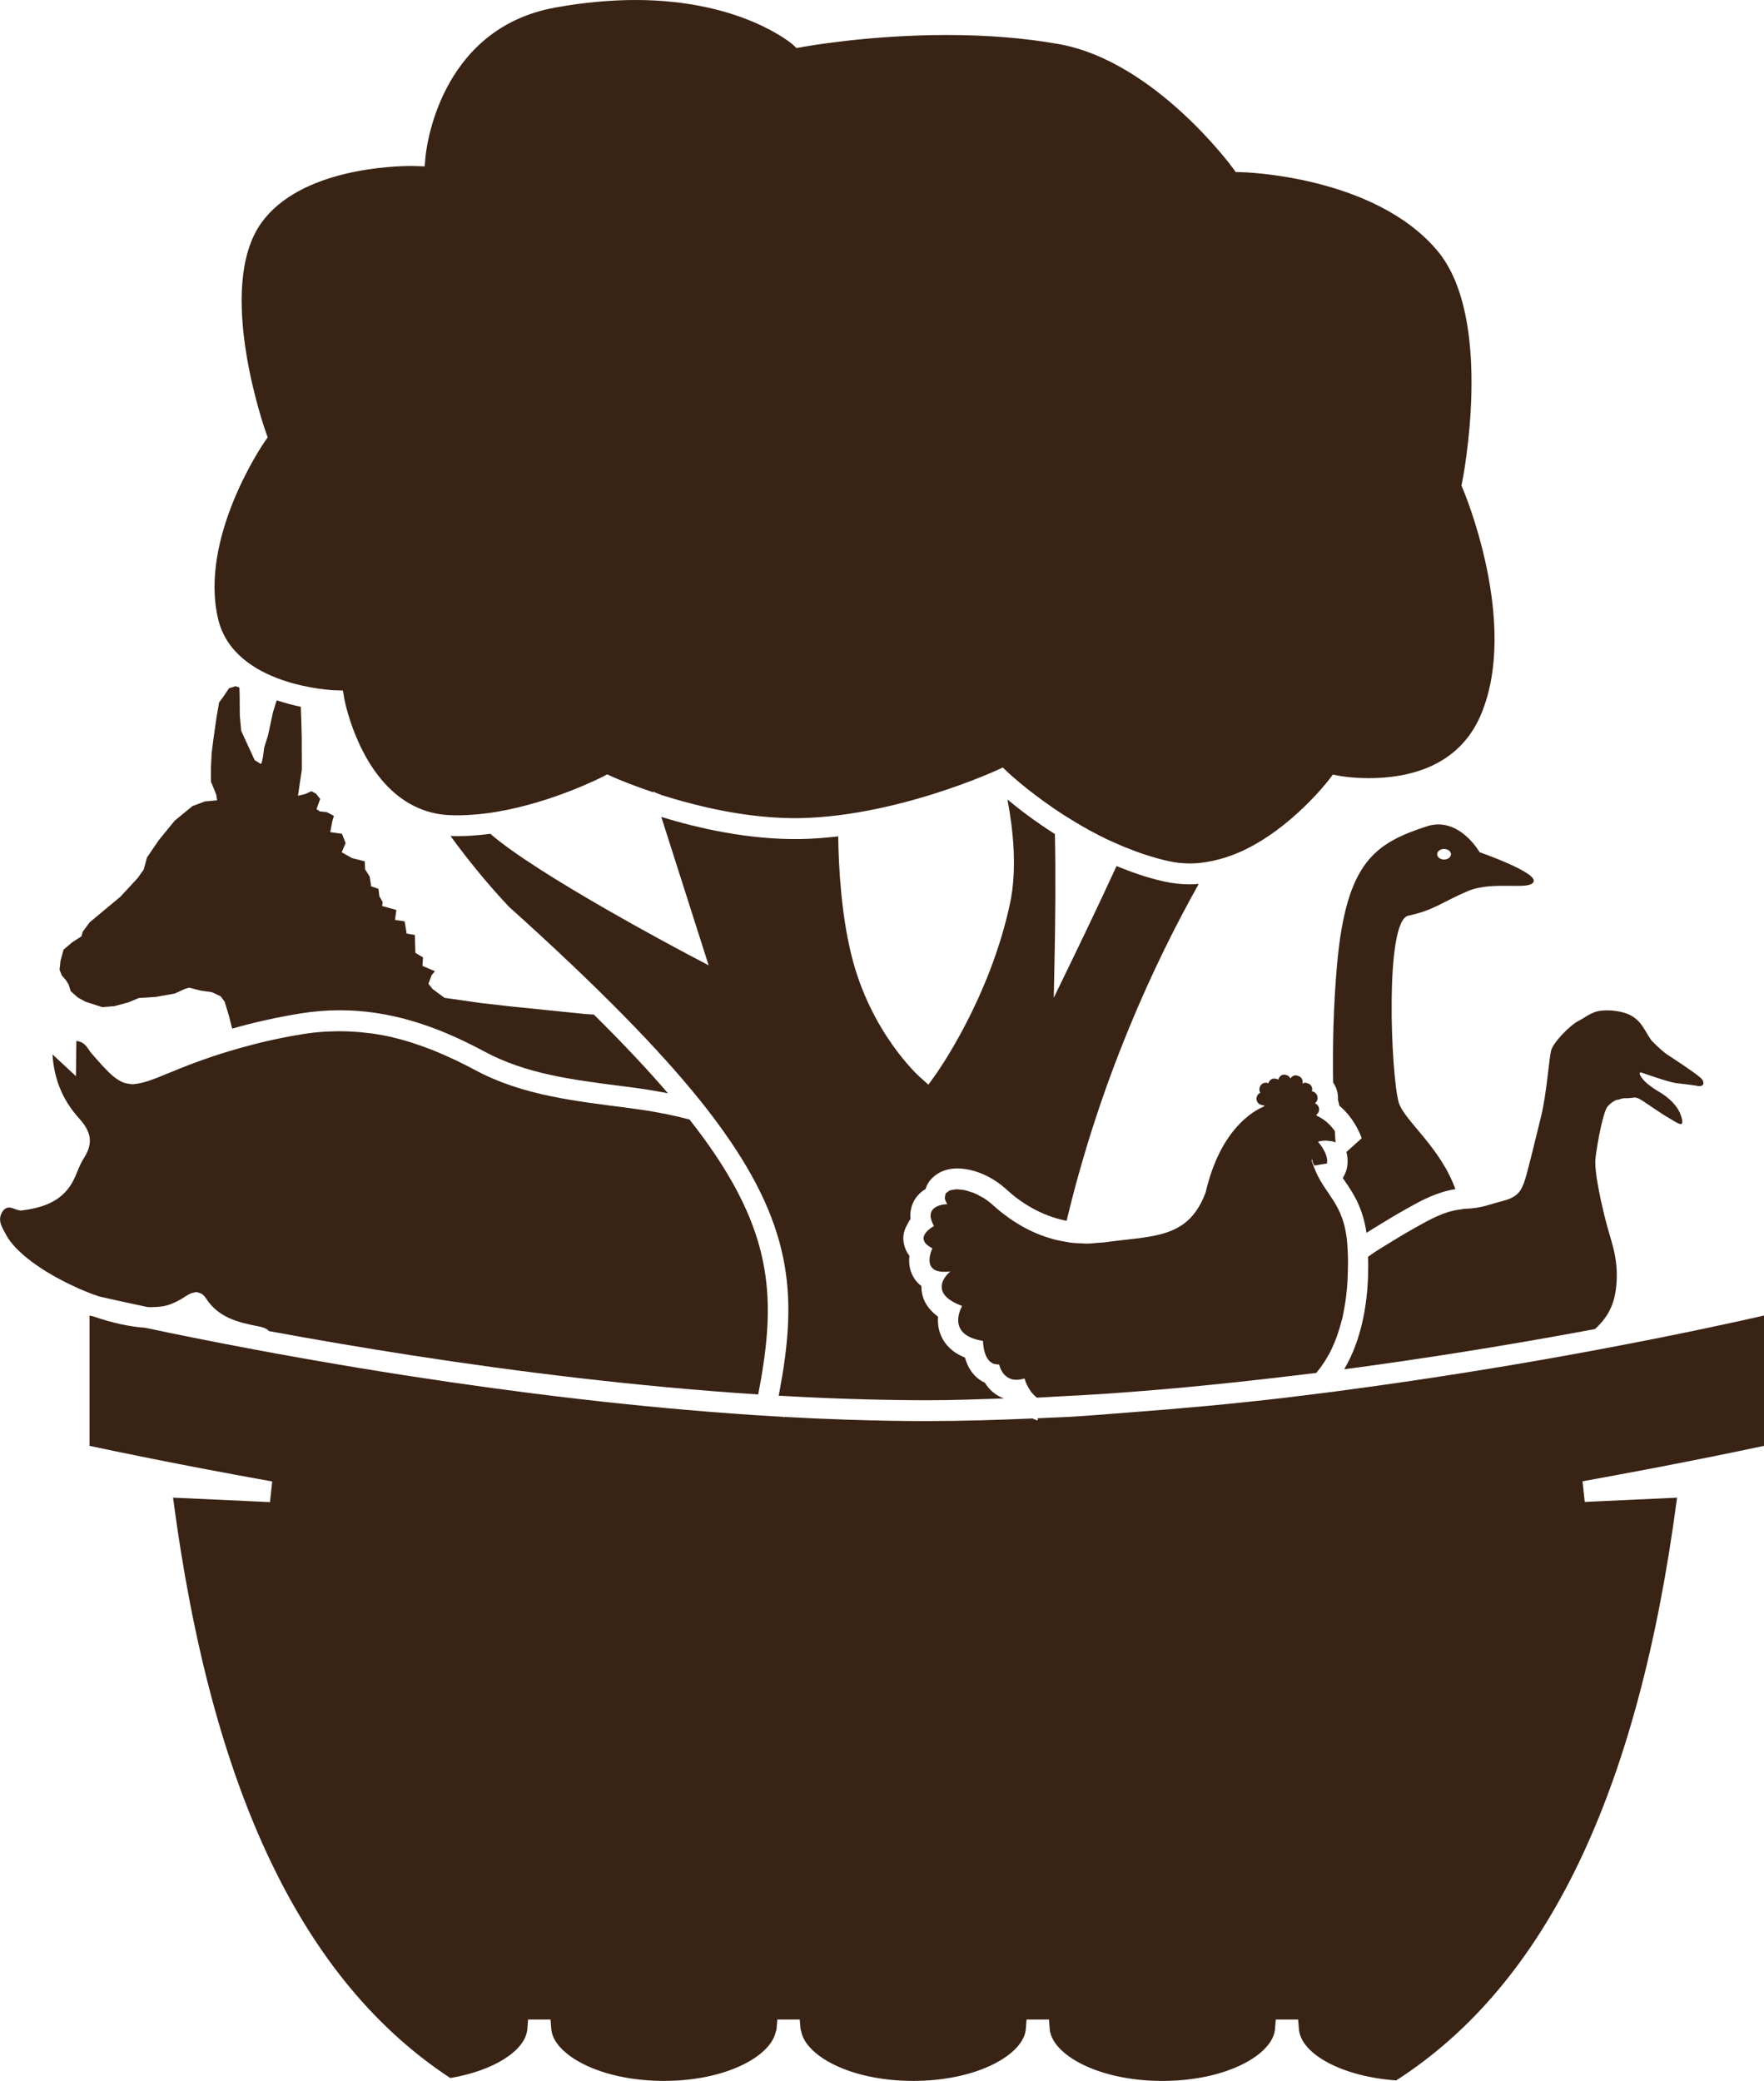
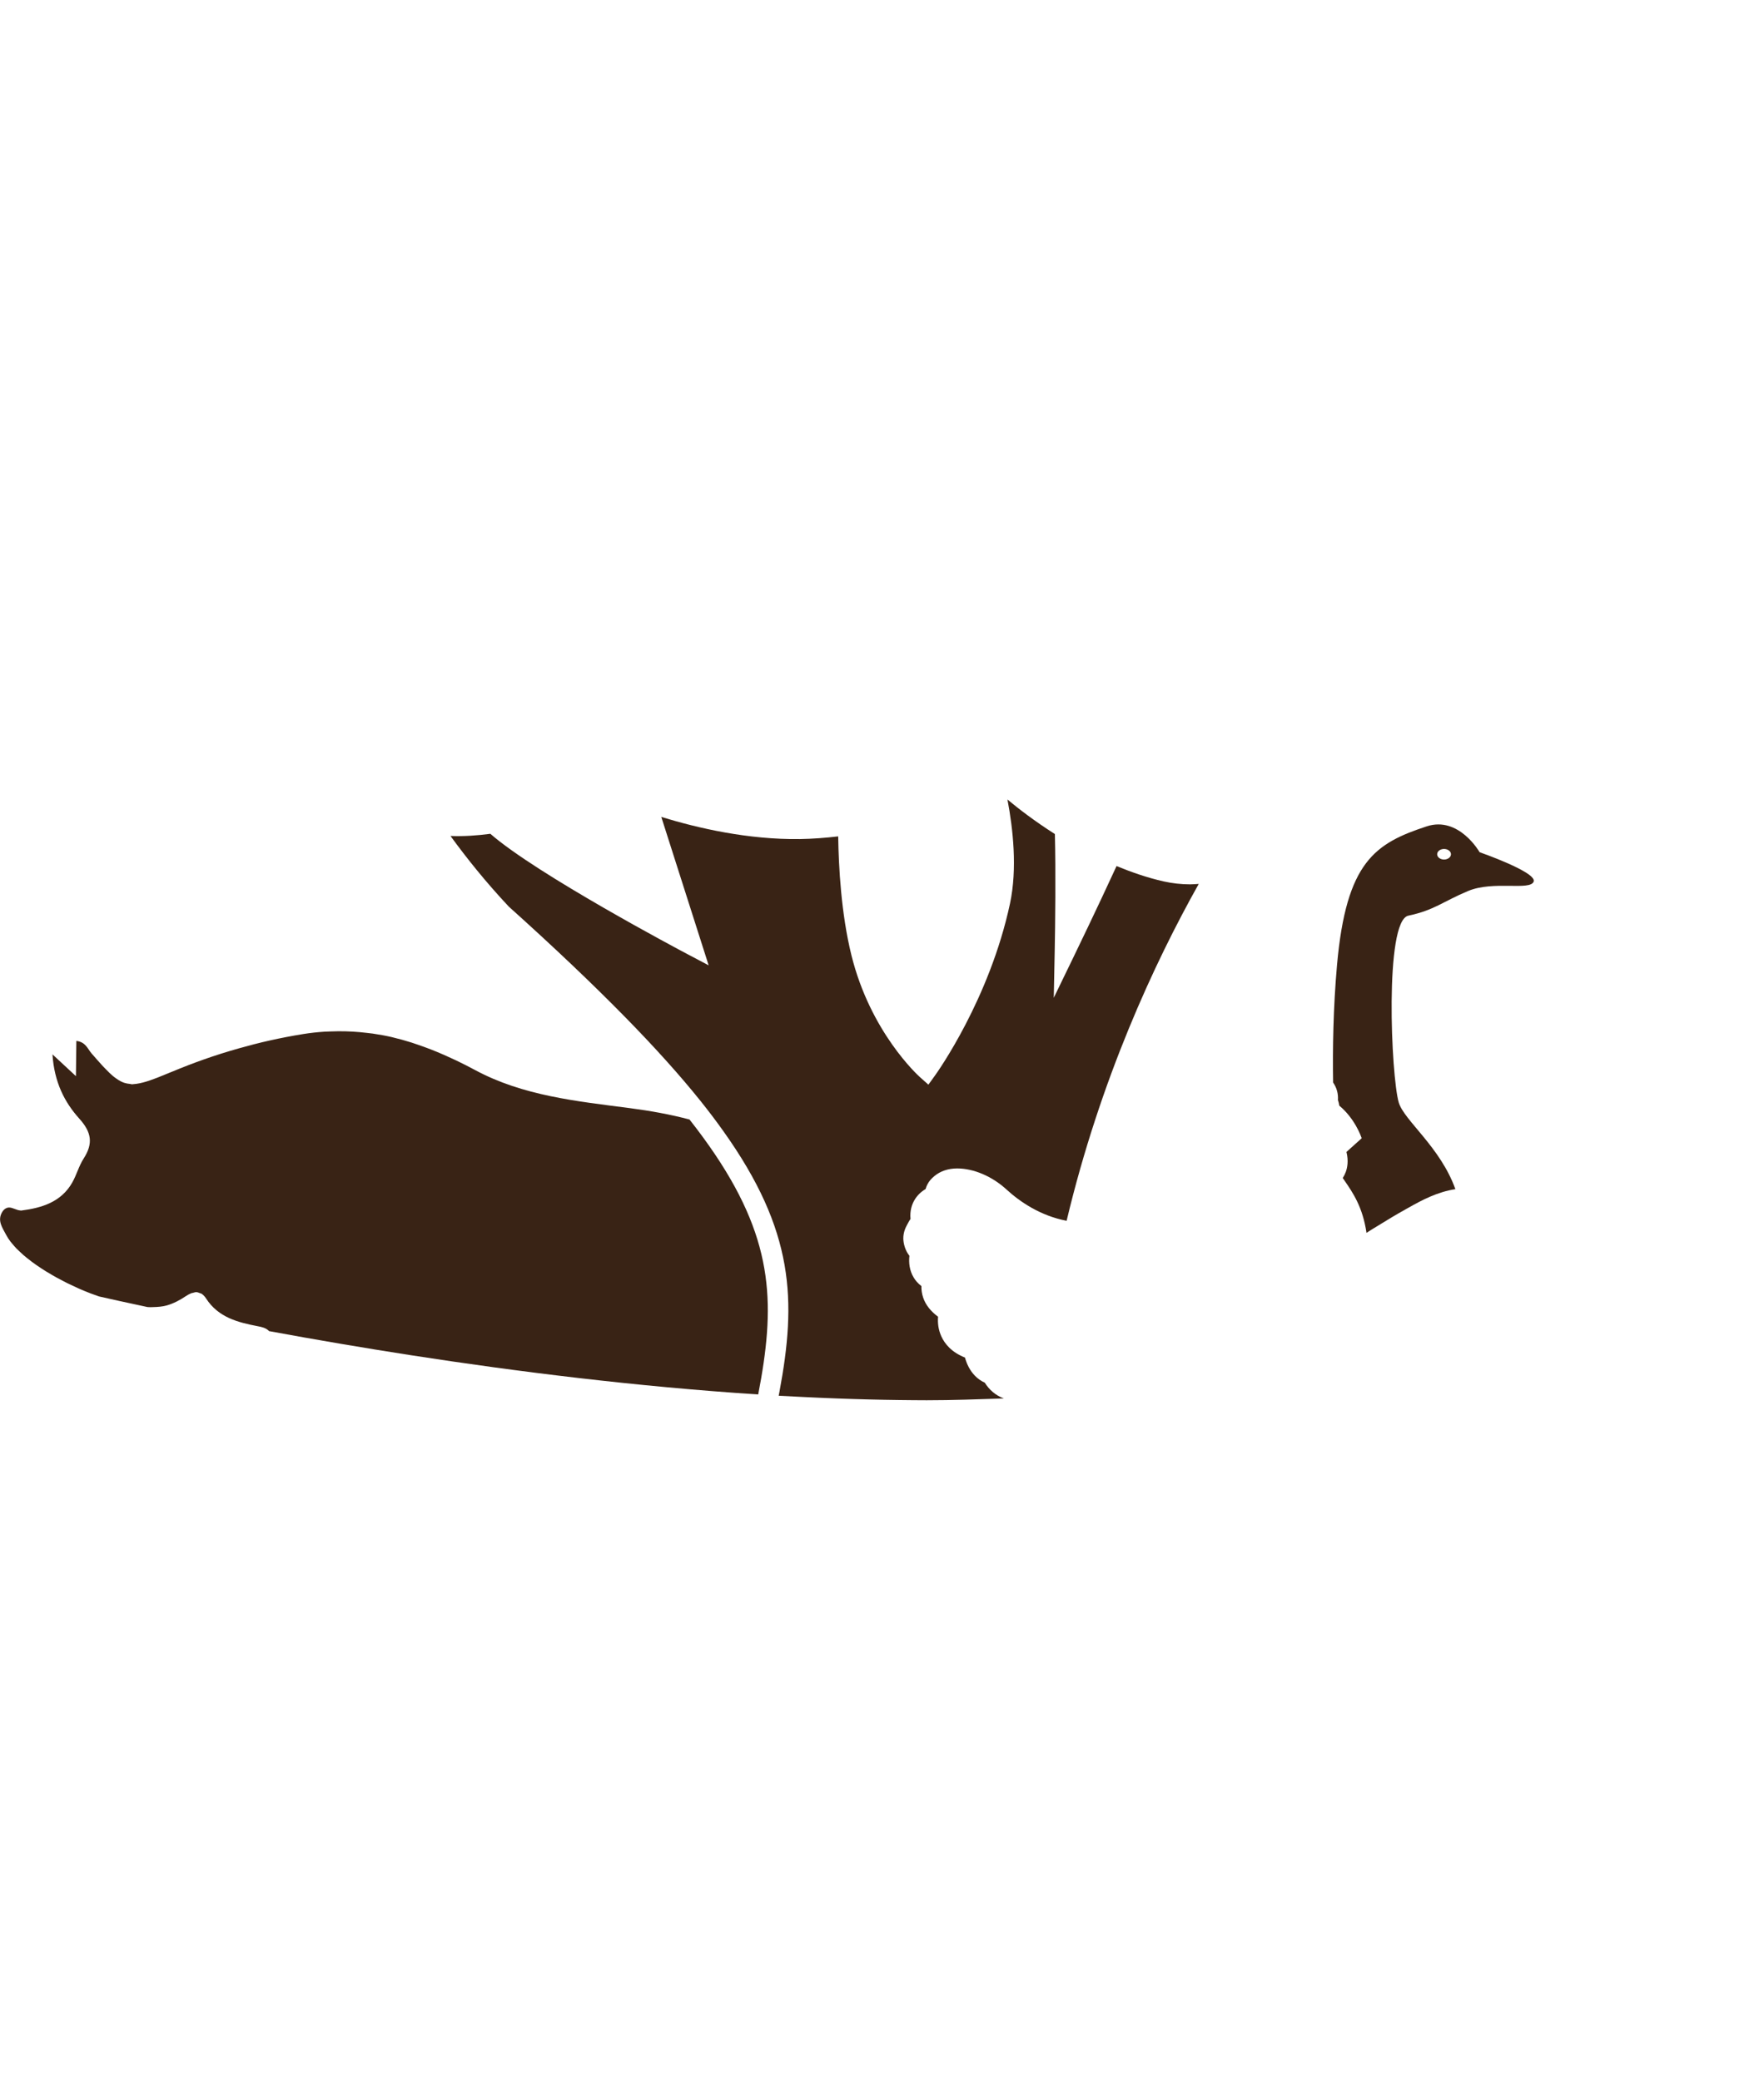
<svg xmlns="http://www.w3.org/2000/svg" version="1.1" id="Layer_2" x="0px" y="0px" viewBox="0 0 71.476 84.309" enable-background="new 0 0 71.476 84.309" xml:space="preserve">
-   <path fill="#392315" d="M13.768,40.932c1.883,0,3.745,0.531,5.86,1.672c1.67,0.901,3.545,1.142,5.53,1.396l0.474,0.061  c0.453,0.059,0.938,0.139,1.433,0.234c-0.836-0.974-1.829-2.029-3.001-3.188l-0.38-0.026l-2.999-0.306l-1.194-0.136l-1.48-0.211  l-0.486-0.36l-0.165-0.21l0.126-0.343l0.137-0.167l-0.506-0.212l0.024-0.346l-0.31-0.184l-0.014-0.438l-0.007-0.286l-0.333-0.059  l-0.081-0.494l-0.391-0.056l0.055-0.406l-0.576-0.158l0.022-0.16l-0.133-0.235l-0.038-0.302l-0.31-0.108l0.007-0.051L14.98,35.52  l-0.187-0.3l-0.013-0.322l-0.517-0.132l-0.418-0.234l0.159-0.373l-0.148-0.377l-0.475-0.068l0.081-0.425l0.066-0.235l-0.292-0.152  l-0.275-0.028l-0.136-0.089l0.148-0.416l-0.17-0.216l-0.186-0.096l-0.255,0.115l-0.289,0.069l0.156-1.054l-0.003-1.31l-0.018-0.701  l-0.02-0.54c-0.299-0.062-0.626-0.146-0.966-0.26l-0.017,0.017l-0.141,0.451l-0.205,0.954l-0.15,0.473l-0.057,0.417l-0.055,0.237  l-0.037,0.024l-0.241-0.151l-0.545-1.184l-0.057-0.619l-0.006-0.792l-0.01-0.345L9.543,27.8l-0.268,0.09l-0.223,0.335l-0.175,0.237  L8.77,29.087l-0.122,0.855l-0.071,0.56l-0.029,0.584l0,0.582l0.213,0.525l0.037,0.232l-0.496,0.046l-0.505,0.19l-0.719,0.59  l-0.643,0.787l-0.477,0.7l-0.137,0.498l-0.246,0.343L4.88,36.33l-1.247,1.038l-0.287,0.39l-0.041,0.174l-0.388,0.253l-0.341,0.289  l-0.125,0.459l-0.038,0.356l0.089,0.228l0.162,0.186l0.113,0.174l0.087,0.28l0.289,0.257l0.312,0.172l0.676,0.219l0.495-0.04  L5.2,40.612l0.428-0.177l0.678-0.043l0.782-0.139l0.402-0.187l0.177-0.05l0.462,0.118L8.588,40.2l0.353,0.167l0.163,0.222  l0.177,0.584l0.126,0.502c0.905-0.258,1.819-0.461,2.755-0.612C12.698,40.975,13.238,40.932,13.768,40.932z" />
  <path fill="#392315" d="M27.939,45.358c-0.794-0.211-1.601-0.354-2.411-0.46c-2.16-0.282-4.34-0.499-6.285-1.548  c-0.25-0.135-0.501-0.261-0.752-0.382c-0.078-0.038-0.156-0.072-0.235-0.108c-0.177-0.082-0.355-0.161-0.533-0.235  c-0.089-0.037-0.179-0.073-0.268-0.108c-0.178-0.069-0.356-0.133-0.535-0.194c-0.082-0.028-0.163-0.057-0.245-0.083  c-0.251-0.079-0.503-0.15-0.757-0.21c-0.008-0.002-0.017-0.005-0.025-0.007c-0.261-0.061-0.526-0.108-0.792-0.147  c-0.082-0.012-0.165-0.019-0.248-0.029c-0.189-0.023-0.378-0.04-0.57-0.051c-0.096-0.005-0.193-0.009-0.289-0.012  c-0.192-0.005-0.387-0.002-0.582,0.005c-0.087,0.003-0.174,0.005-0.262,0.01c-0.282,0.019-0.567,0.048-0.857,0.095  c-0.462,0.074-0.918,0.162-1.369,0.263c-0.425,0.095-0.844,0.204-1.26,0.322c-0.468,0.133-0.933,0.278-1.393,0.441  c-0.435,0.153-0.866,0.32-1.295,0.499c-0.008,0.003-0.013,0.005-0.021,0.008c-0.204,0.085-0.385,0.159-0.55,0.224  c-0.053,0.021-0.101,0.037-0.15,0.056c-0.114,0.043-0.224,0.081-0.322,0.112c-0.052,0.016-0.103,0.029-0.151,0.042  c-0.085,0.022-0.166,0.038-0.241,0.049c-0.042,0.006-0.087,0.012-0.127,0.014c-0.021,0.001-0.045,0.007-0.066,0.007  c-0.03,0-0.055-0.014-0.084-0.016c-0.076-0.006-0.153-0.02-0.225-0.043c-0.044-0.015-0.09-0.034-0.133-0.055  c-0.07-0.035-0.144-0.082-0.216-0.135c-0.042-0.031-0.087-0.063-0.131-0.101c-0.082-0.071-0.174-0.161-0.266-0.257  c-0.04-0.042-0.08-0.078-0.122-0.125c-0.138-0.15-0.289-0.322-0.465-0.524c-0.155-0.18-0.233-0.458-0.612-0.502  c-0.006,0.435-0.01,0.865-0.017,1.428c-0.359-0.334-0.602-0.56-0.951-0.883c0.018,0.282,0.058,0.544,0.117,0.79  c0.117,0.49,0.31,0.912,0.558,1.285c0.124,0.187,0.262,0.361,0.41,0.526c0.501,0.555,0.57,1.01,0.18,1.617  c-0.193,0.298-0.286,0.661-0.462,0.972c-0.226,0.401-0.54,0.659-0.897,0.83s-0.758,0.254-1.159,0.306h0  c-0.01,0.001-0.021,0.002-0.031,0.002c-0.005,0-0.011-0.004-0.016-0.004c-0.07-0.004-0.144-0.029-0.219-0.058  c-0.081-0.031-0.163-0.062-0.243-0.062c-0.005,0-0.01,0.002-0.014,0.002c-0.039,0.001-0.077,0.013-0.114,0.034  c-0.011,0.006-0.022,0.013-0.034,0.021c-0.042,0.031-0.083,0.073-0.122,0.142c-0.193,0.343,0.02,0.624,0.17,0.912  c0.047,0.09,0.107,0.181,0.176,0.273c0.023,0.03,0.052,0.061,0.077,0.091c0.051,0.062,0.103,0.123,0.162,0.185  c0.035,0.036,0.074,0.072,0.111,0.107c0.058,0.056,0.118,0.112,0.182,0.168c0.044,0.038,0.091,0.076,0.137,0.113  c0.066,0.053,0.134,0.106,0.205,0.159c0.051,0.038,0.102,0.075,0.155,0.112c0.075,0.052,0.152,0.104,0.231,0.156  c0.055,0.036,0.11,0.071,0.166,0.106c0.084,0.052,0.171,0.103,0.258,0.153c0.056,0.032,0.111,0.065,0.169,0.097  c0.096,0.053,0.195,0.104,0.294,0.155c0.052,0.027,0.104,0.055,0.157,0.081c0.133,0.065,0.267,0.128,0.403,0.189  c0.021,0.009,0.041,0.02,0.062,0.029c0.157,0.069,0.315,0.134,0.474,0.195c0.051,0.02,0.101,0.037,0.152,0.055  c0.065,0.024,0.129,0.047,0.193,0.069c0.454,0.103,1.116,0.25,1.963,0.43c0.037,0.002,0.076,0.005,0.112,0.005  c0.037,0.001,0.071-0.003,0.107-0.003c0.207-0.004,0.4-0.022,0.563-0.068c0.269-0.077,0.532-0.215,0.766-0.373  c0.078-0.052,0.153-0.093,0.226-0.122c0.023-0.009,0.045-0.008,0.068-0.015c0.046-0.013,0.092-0.029,0.135-0.029  c0.003,0,0.005,0.002,0.008,0.002c0.047,0.001,0.091,0.021,0.135,0.039c0.023,0.009,0.047,0.009,0.069,0.023  c0.065,0.042,0.126,0.104,0.184,0.193c0.502,0.775,1.295,0.97,2.103,1.126c0.167,0.031,0.31,0.068,0.426,0.172  c0.007,0.006,0.013,0.017,0.02,0.024c0.909,0.168,1.883,0.341,2.908,0.515c0.922,0.157,1.886,0.314,2.887,0.469  c4.232,0.655,9.095,1.263,14.028,1.583c0.085-0.438,0.159-0.862,0.219-1.276C31.423,51.912,31.019,49.273,27.939,45.358z" />
  <path fill="#392315" d="M54.212,44.569c0.012,0.035,0.023,0.071,0.032,0.108c0.01,0.039,0.017,0.079,0.023,0.119  c0.624,0.519,0.876,1.224,0.908,1.321l-0.618,0.555c0.09,0.361,0.036,0.64-0.028,0.813c-0.032,0.087-0.073,0.168-0.122,0.242  c0.026,0.039,0.053,0.078,0.08,0.117c0.329,0.478,0.729,1.062,0.883,2.106c0.067-0.043,0.134-0.089,0.199-0.128  c0.147-0.088,0.278-0.169,0.407-0.248c0.276-0.17,0.561-0.345,0.974-0.575l0.14-0.079c0.519-0.292,1.154-0.631,1.881-0.74  c-0.608-1.705-2.08-2.787-2.294-3.509c-0.311-1.049-0.586-7.366,0.388-7.572c1.055-0.223,1.398-0.571,2.422-1  c1.026-0.429,2.516,0,2.656-0.381c0.14-0.38-2.19-1.19-2.19-1.19s-0.839-1.476-2.143-1.048c-2.09,0.687-3.261,1.429-3.635,5.618  c-0.154,1.735-0.18,3.399-0.158,4.76c0.071,0.106,0.13,0.221,0.162,0.351C54.211,44.331,54.22,44.451,54.212,44.569z M58.512,34.396  c0.155,0,0.28,0.096,0.28,0.214c0,0.119-0.126,0.215-0.28,0.215c-0.154,0-0.279-0.096-0.279-0.215  C58.233,34.492,58.358,34.396,58.512,34.396z" />
-   <path fill="#392315" d="M69.016,43.846c-0.003-0.014,0-0.026-0.007-0.042c-0.021-0.046-0.057-0.097-0.121-0.152  c-0.267-0.231-1.066-0.749-1.333-0.926c-0.267-0.178-0.64-0.573-0.64-0.573c-0.36-0.504-0.453-1.035-1.386-1.185  c-0.145-0.023-0.268-0.031-0.382-0.033c-0.029,0-0.056,0.001-0.084,0.001c-0.126,0.003-0.24,0.014-0.335,0.038  c-0.005,0.001-0.008,0.003-0.013,0.004c-0.095,0.024-0.176,0.058-0.251,0.095c-0.014,0.007-0.03,0.014-0.043,0.021  c-0.076,0.04-0.147,0.083-0.216,0.127c-0.072,0.046-0.144,0.091-0.222,0.129c-0.386,0.191-1.053,0.899-1.133,1.212  c-0.08,0.313-0.187,1.771-0.4,2.642c-0.213,0.872-0.586,2.424-0.693,2.697c-0.107,0.272-0.2,0.586-0.84,0.749  c-0.64,0.163-0.853,0.3-1.586,0.327c-0.053,0.002-0.104,0.019-0.157,0.025c-0.67,0.075-1.286,0.435-1.829,0.738  c-0.586,0.327-0.893,0.531-1.359,0.81c-0.18,0.108-0.37,0.237-0.553,0.367c0.057,1.822-0.28,3.397-0.967,4.559  c0.354-0.047,0.707-0.094,1.055-0.142c3.418-0.475,6.534-1.005,9.109-1.487c0.435-0.402,0.748-0.863,0.845-1.614  c0.146-1.13-0.173-1.88-0.36-2.574c-0.07-0.26-0.162-0.63-0.247-1.021c-0.056-0.26-0.109-0.53-0.15-0.783  c-0.041-0.253-0.069-0.488-0.076-0.681c-0.003-0.096-0.002-0.182,0.007-0.253s0.019-0.155,0.033-0.247  c0.013-0.092,0.029-0.191,0.046-0.296c0.035-0.209,0.077-0.436,0.124-0.651c0.093-0.431,0.203-0.815,0.303-0.918  c0.097-0.099,0.196-0.177,0.308-0.232c0.036-0.017,0.086-0.016,0.126-0.028c0.079-0.024,0.151-0.055,0.25-0.055  c0.016,0,0.033,0,0.05,0.001c0.061,0.003,0.101-0.003,0.143-0.007c0.032-0.003,0.069-0.004,0.094-0.009  c0.033-0.006,0.067-0.011,0.097-0.012c0.005,0,0.01-0.002,0.014-0.002c0.02,0,0.045,0.009,0.068,0.014  c0.016,0.003,0.03,0.003,0.048,0.01c0.05,0.018,0.109,0.049,0.189,0.101c0.25,0.164,0.582,0.396,0.857,0.571  c0.091,0.058,0.176,0.11,0.25,0.151c0.068,0.038,0.14,0.084,0.208,0.125c0.007,0.004,0.013,0.008,0.02,0.012  c0.01,0.006,0.02,0.011,0.03,0.017c0.072,0.042,0.134,0.07,0.181,0.074c0.009,0.001,0.018,0.002,0.026,0  c0.007-0.001,0.014-0.004,0.02-0.007c0.009-0.005,0.015-0.015,0.021-0.027c0.003-0.007,0.007-0.014,0.009-0.023  c0.003-0.017,0.001-0.041-0.001-0.066c-0.001-0.012,0-0.022-0.003-0.036c-0.008-0.044-0.021-0.098-0.043-0.165  c-0.187-0.572-0.773-0.913-0.96-1.021c0,0-0.293-0.177-0.48-0.354c-0.044-0.042-0.087-0.089-0.125-0.136  c-0.012-0.015-0.019-0.028-0.03-0.043c-0.023-0.031-0.044-0.061-0.059-0.089c-0.008-0.015-0.01-0.025-0.015-0.039  c-0.009-0.022-0.014-0.04-0.012-0.054c0.001-0.009,0.009-0.012,0.016-0.017c0.006-0.004,0.004-0.015,0.014-0.015  c0.013,0,0.03,0.003,0.052,0.011c0.2,0.068,1.093,0.382,1.386,0.422c0.293,0.041,0.746,0.082,0.92,0.123  c0.032,0.008,0.062,0.002,0.091-0.004c0.014-0.003,0.029-0.005,0.041-0.011c0.018-0.009,0.031-0.024,0.043-0.039  c0.008-0.01,0.018-0.019,0.022-0.031C69.026,43.9,69.021,43.873,69.016,43.846z" />
  <path fill="#392315" d="M48.222,35.83c-0.359,0-0.718-0.04-1.066-0.118c-0.669-0.15-1.305-0.373-1.914-0.623  c-0.791,1.72-1.662,3.518-1.723,3.643l-0.821,1.694l0.038-1.89c0.021-1.014,0.047-3.247,0.007-4.744  c-0.829-0.528-1.493-1.041-1.922-1.4c0.226,1.187,0.405,2.798,0.104,4.214c-0.828,3.873-2.951,6.846-3.041,6.971l-0.266,0.369  l-0.338-0.301c-0.082-0.073-2.011-1.823-2.783-4.951c-0.414-1.675-0.516-3.58-0.534-4.807c-0.513,0.06-1.033,0.1-1.554,0.108  c-2.084,0.028-4.12-0.437-5.614-0.897l1.919,6.013l-0.894-0.472c-0.25-0.132-6.077-3.217-7.951-4.857  c-0.533,0.07-1.074,0.109-1.615,0.088c0.661,0.908,1.436,1.875,2.361,2.861c1.836,1.649,3.385,3.122,4.703,4.465  c1.22,1.244,2.237,2.375,3.074,3.419c0.332,0.415,0.634,0.815,0.912,1.206c2.9,4.064,2.968,6.882,2.277,10.577  c-0.009,0.05-0.02,0.101-0.029,0.151c0.31,0.018,0.619,0.033,0.929,0.048c0.483,0.024,0.966,0.045,1.449,0.063  c0.418,0.016,0.836,0.028,1.253,0.039c0.422,0.011,0.843,0.019,1.263,0.024c0.369,0.004,0.738,0.009,1.105,0.009  c1.033,0,2.08-0.039,3.125-0.073c-0.34-0.123-0.601-0.36-0.773-0.639c-0.148-0.066-0.284-0.161-0.401-0.282  c-0.211-0.218-0.333-0.487-0.402-0.736c-0.556-0.219-0.827-0.57-0.958-0.86c-0.124-0.274-0.152-0.548-0.132-0.793  c-0.077-0.055-0.142-0.114-0.206-0.174c-0.25-0.237-0.405-0.513-0.454-0.833c-0.012-0.08-0.017-0.159-0.015-0.236  c-0.152-0.114-0.25-0.243-0.311-0.343c-0.177-0.293-0.205-0.61-0.175-0.883c-0.092-0.119-0.148-0.238-0.185-0.349  c-0.045-0.135-0.061-0.258-0.062-0.353c-0.001-0.229,0.073-0.416,0.168-0.582c0.04-0.071,0.076-0.148,0.124-0.207  c-0.034-0.34,0.063-0.596,0.148-0.747c0.12-0.214,0.287-0.363,0.462-0.467c0.024-0.082,0.053-0.148,0.077-0.194  c0.068-0.132,0.168-0.238,0.28-0.331c0.234-0.195,0.548-0.31,0.922-0.31c0.669,0,1.417,0.319,2,0.853  c0.543,0.498,1.374,1.066,2.436,1.268c1.367-5.732,3.548-10.433,5.354-13.649C48.457,35.819,48.34,35.83,48.222,35.83z" />
-   <path fill="#392315" d="M59.271,19.8l-0.054-0.124l0.027-0.133c0.013-0.066,1.327-6.608-1.003-9.385  c-2.571-3.061-7.911-3.183-7.965-3.183l-0.204-0.003l-0.122-0.168c-0.031-0.043-3.168-4.324-7.038-5.016  c-1.373-0.246-2.904-0.37-4.551-0.37c-3.242,0-5.86,0.488-5.886,0.493l-0.198,0.037L32.128,1.81C32.109,1.792,30.053,0,25.746,0  c-1.033,0-2.125,0.103-3.247,0.306c-4.743,0.858-5.238,5.827-5.257,6.038L17.207,6.74l-0.39-0.013c-0.004,0-0.055-0.002-0.145-0.002  c-0.738,0-4.502,0.111-6.077,2.298c-1.897,2.634,0.156,8.429,0.177,8.487l0.075,0.209l-0.127,0.182  c-0.027,0.038-2.668,3.867-1.881,7.181c0.648,2.729,4.679,2.884,4.719,2.885l0.335,0.01l0.059,0.338  c0.006,0.035,0.492,2.655,2.234,3.973c0.237,0.179,0.496,0.335,0.781,0.456c0.201,0.085,0.414,0.156,0.641,0.204  c0.185,0.039,0.378,0.067,0.581,0.077c0.313,0.016,0.63,0.007,0.946-0.015c0.17-0.012,0.34-0.028,0.509-0.049  c0.17-0.021,0.339-0.045,0.507-0.074c2.265-0.385,4.252-1.408,4.277-1.42l0.177-0.093l0.181,0.084  c0.01,0.004,0.269,0.122,0.709,0.293c0.144,0.056,0.312,0.118,0.493,0.183c0.151,0.055,0.314,0.111,0.488,0.17l-0.011-0.036  c0.1,0.054,0.225,0.095,0.339,0.143c0.257,0.082,0.531,0.164,0.823,0.245c1.362,0.379,3.064,0.716,4.768,0.691  c0.523-0.008,1.048-0.05,1.565-0.114c0.139-0.017,0.277-0.037,0.415-0.057c0.139-0.021,0.277-0.042,0.415-0.066  c2.141-0.365,4.043-1.06,4.977-1.438c0.156-0.063,0.288-0.118,0.386-0.16c0.14-0.06,0.222-0.098,0.228-0.1l0.252-0.117l0.103,0.099  l0.099,0.095c0.014,0.014,0.724,0.684,1.856,1.458c0.138,0.095,0.283,0.19,0.434,0.287c0.137,0.088,0.279,0.176,0.426,0.264  c0.397,0.239,0.823,0.476,1.279,0.695c0.123,0.059,0.251,0.115,0.377,0.171c0.126,0.056,0.252,0.11,0.381,0.163  c0.557,0.227,1.141,0.423,1.745,0.559c0.29,0.065,0.589,0.098,0.889,0.098c0.3,0,0.594-0.04,0.883-0.099  c0.189-0.039,0.375-0.087,0.559-0.147c0.221-0.072,0.439-0.154,0.649-0.25c2.04-0.936,3.518-2.874,3.538-2.899l0.155-0.206  l0.251,0.049c0.005,0.001,0.503,0.096,1.206,0.096c1.575,0,3.64-0.445,4.54-2.565C61.582,25.241,59.295,19.854,59.271,19.8z" />
-   <path fill="#392315" d="M54.596,50.491c-0.002-0.022,0-0.042-0.002-0.064c-0.13-1.741-0.948-1.998-1.373-3.195  c-0.025-0.071-0.054-0.133-0.076-0.211l0.021-0.062c0.009,0.059,0.022,0.113,0.04,0.163c0.006,0.016,0.015,0.027,0.021,0.042  c0.01,0.022,0.022,0.041,0.034,0.06c0.193-0.036,0.366-0.064,0.505-0.083c0.042-0.187-0.032-0.488-0.361-0.884  c0.003-0.001,0.032-0.012,0.081-0.023c0.013-0.003,0.036-0.003,0.053-0.006c0.045-0.008,0.091-0.015,0.157-0.016  c0.005,0,0.006-0.001,0.011-0.001c0.05,0,0.117,0.013,0.177,0.021c0.041,0.005,0.073,0.004,0.118,0.014  c0.034,0.008,0.076,0.029,0.112,0.04c-0.009-0.138-0.018-0.292-0.028-0.461c-0.161-0.224-0.389-0.462-0.705-0.606  c0,0-0.02-0.017-0.054-0.044c0.093-0.062,0.144-0.177,0.115-0.293c-0.022-0.087-0.084-0.15-0.16-0.181  c0.083-0.064,0.125-0.175,0.098-0.284c-0.028-0.112-0.119-0.188-0.224-0.203c0.013-0.046,0.02-0.094,0.007-0.144  c-0.017-0.068-0.06-0.119-0.113-0.155c-0.016-0.011-0.036-0.012-0.054-0.019c-0.05-0.019-0.101-0.038-0.156-0.023  c-0.026,0.007-0.048,0.021-0.07,0.034c0.012-0.044,0.017-0.091,0.005-0.138c-0.017-0.068-0.06-0.119-0.113-0.155  c-0.016-0.011-0.036-0.012-0.054-0.019c-0.049-0.019-0.101-0.038-0.156-0.023c-0.072,0.018-0.129,0.065-0.164,0.124  c-0.024-0.053-0.066-0.093-0.114-0.121c-0.014-0.008-0.032-0.009-0.047-0.015c-0.045-0.015-0.091-0.029-0.14-0.016  c-0.099,0.026-0.168,0.106-0.191,0.201c-0.039-0.028-0.086-0.04-0.135-0.044c-0.027-0.002-0.053-0.005-0.081,0.002  c-0.094,0.024-0.16,0.099-0.186,0.187c-0.051-0.022-0.107-0.031-0.164-0.017c-0.143,0.037-0.23,0.185-0.194,0.331  c0.006,0.026,0.02,0.047,0.032,0.069c-0.114,0.054-0.181,0.18-0.149,0.309c0.016,0.066,0.058,0.117,0.109,0.153  c0.016,0.011,0.036,0.011,0.054,0.019c0.047,0.019,0.095,0.038,0.147,0.027l-0.01,0.046c-0.435,0.18-1.777,0.93-2.367,3.486  c-0.444,1.185-1.157,1.571-2.118,1.761c-0.384,0.076-0.808,0.121-1.271,0.173c-0.231,0.026-0.472,0.054-0.722,0.088  c-0.077,0.011-0.149,0.008-0.224,0.016c-0.17,0.016-0.342,0.035-0.505,0.035c-0.001,0-0.001,0-0.002,0  c-0.053,0-0.102-0.007-0.154-0.009c-0.141-0.004-0.283-0.009-0.419-0.024c-0.024-0.003-0.048-0.006-0.072-0.009  c-0.068-0.009-0.132-0.024-0.199-0.035c-0.049-0.008-0.099-0.016-0.148-0.026c-0.087-0.017-0.174-0.034-0.259-0.055  c-0.076-0.019-0.148-0.042-0.222-0.065c-0.117-0.035-0.232-0.072-0.344-0.114c-0.073-0.028-0.144-0.057-0.215-0.087  c-0.106-0.045-0.209-0.093-0.309-0.143c-0.067-0.034-0.134-0.067-0.198-0.103c-0.099-0.055-0.194-0.112-0.288-0.171  c-0.058-0.036-0.116-0.071-0.172-0.109c-0.099-0.067-0.193-0.136-0.285-0.206c-0.043-0.032-0.088-0.063-0.129-0.096  c-0.13-0.103-0.254-0.208-0.369-0.313c-0.121-0.111-0.249-0.206-0.378-0.287c-0.044-0.028-0.088-0.044-0.132-0.069  c-0.085-0.047-0.17-0.096-0.254-0.13c-0.054-0.022-0.104-0.033-0.157-0.05c-0.072-0.023-0.145-0.051-0.213-0.065  c-0.052-0.011-0.097-0.011-0.146-0.017c-0.062-0.007-0.126-0.018-0.182-0.018c-0.059,0.001-0.106,0.013-0.157,0.023  c-0.036,0.007-0.079,0.008-0.11,0.019c-0.044,0.016-0.072,0.044-0.104,0.069c-0.021,0.017-0.052,0.027-0.067,0.048  c-0.024,0.033-0.026,0.078-0.031,0.121c-0.003,0.023-0.018,0.041-0.015,0.067c0.008,0.074,0.041,0.159,0.104,0.254  c0,0-0.272,0.002-0.472,0.121c-0.191,0.114-0.316,0.334-0.068,0.767c0,0-0.905,0.474-0.067,0.901c0,0-0.009,0.018-0.019,0.044  c-0.003,0.007-0.008,0.021-0.011,0.03c-0.01,0.025-0.02,0.053-0.032,0.087c-0.005,0.017-0.01,0.038-0.015,0.057  c-0.01,0.034-0.018,0.069-0.025,0.106c-0.004,0.024-0.006,0.049-0.008,0.074c-0.004,0.037-0.007,0.074-0.005,0.111  c0.001,0.026,0.006,0.052,0.01,0.078c0.006,0.035,0.015,0.07,0.028,0.102c0.01,0.025,0.025,0.047,0.04,0.07  c0.014,0.02,0.034,0.037,0.052,0.054c0.009,0.008,0.015,0.018,0.024,0.026c0.023,0.019,0.051,0.035,0.081,0.05  c0.039,0.019,0.087,0.032,0.139,0.043c0.04,0.009,0.083,0.016,0.131,0.019c0.098,0.006,0.203,0.007,0.339-0.014  c0,0-0.016,0.013-0.042,0.037c-0.026,0.024-0.061,0.059-0.098,0.102c-0.056,0.065-0.117,0.15-0.159,0.247  c-0.028,0.065-0.048,0.135-0.052,0.209c-0.002,0.037,0,0.075,0.006,0.113c0.02,0.115,0.082,0.235,0.211,0.353  c0.129,0.118,0.325,0.234,0.612,0.341c0,0-0.706,1.172,0.846,1.414c0,0,0,0.016,0.001,0.043c0,0.004,0.001,0.012,0.001,0.016  c0.001,0.025,0.003,0.056,0.007,0.095c0.002,0.015,0.005,0.035,0.007,0.052c0.004,0.033,0.008,0.066,0.015,0.104  c0.004,0.023,0.012,0.048,0.017,0.072c0.008,0.036,0.016,0.071,0.027,0.107c0.008,0.026,0.02,0.05,0.03,0.075  c0.014,0.035,0.027,0.07,0.044,0.102c0.013,0.024,0.031,0.045,0.046,0.067c0.02,0.03,0.04,0.06,0.065,0.085  c0.019,0.02,0.044,0.033,0.067,0.049c0.028,0.02,0.056,0.041,0.09,0.055c0.027,0.011,0.06,0.013,0.091,0.019  c0.047,0.009,0.091,0.02,0.146,0.015c0,0,0.003,0.014,0.007,0.03c0.001,0.005,0.005,0.015,0.006,0.022  c0.005,0.017,0.011,0.036,0.019,0.059c0.004,0.012,0.011,0.027,0.016,0.04c0.009,0.023,0.021,0.048,0.034,0.074  c0.008,0.016,0.017,0.032,0.027,0.049c0.015,0.026,0.034,0.052,0.053,0.078c0.013,0.017,0.025,0.033,0.039,0.049  c0.024,0.027,0.052,0.051,0.081,0.074c0.016,0.013,0.03,0.027,0.048,0.039c0.047,0.031,0.1,0.057,0.16,0.076  c0.004,0.001,0.007,0.004,0.01,0.005c0.063,0.018,0.136,0.026,0.215,0.024c0.093-0.002,0.196-0.016,0.314-0.054  c0,0,0.009,0.032,0.019,0.063c0.003,0.009,0.008,0.022,0.011,0.033c0.035,0.1,0.105,0.264,0.219,0.423  c0.01,0.014,0.022,0.028,0.033,0.043c0.056,0.072,0.122,0.14,0.198,0.199c0.007,0.006,0.013,0.012,0.021,0.018  c0.031-0.001,0.062-0.004,0.094-0.005c0.139-0.006,0.278-0.017,0.417-0.024c0.139-0.007,0.277-0.016,0.416-0.024  c0.639-0.034,1.278-0.066,1.915-0.11c2.526-0.174,5.02-0.426,7.425-0.715c0.278-0.033,0.561-0.064,0.837-0.099  c0.07-0.009,0.143-0.016,0.212-0.025c0,0,0,0,0,0c0.116-0.134,0.222-0.281,0.323-0.435c0.013-0.02,0.026-0.04,0.039-0.061  c0.097-0.154,0.188-0.316,0.27-0.488c0.002-0.005,0.004-0.01,0.006-0.015c0.161-0.341,0.29-0.717,0.392-1.118  c0.009-0.035,0.021-0.067,0.029-0.103c0.033-0.139,0.057-0.285,0.083-0.43c0.023-0.13,0.046-0.26,0.063-0.395  c0.016-0.126,0.029-0.254,0.041-0.384c0.015-0.176,0.025-0.356,0.031-0.538c0.001-0.039,0.003-0.077,0.003-0.116  c0.002-0.068,0.006-0.133,0.006-0.202C54.625,51.063,54.616,50.78,54.596,50.491z M52.647,44.085l-0.01-0.01  c0.005-0.003,0.011-0.005,0.016-0.008C52.651,44.073,52.648,44.079,52.647,44.085z M53.024,44.733l0-0.001L53.024,44.733  C53.024,44.732,53.024,44.733,53.024,44.733z" />
-   <path fill="#392315" d="M65.618,59.741c2.939-0.544,5.077-0.994,5.858-1.162V53.3c-0.973,0.223-3.298,0.738-6.469,1.334  c-0.53,0.1-1.076,0.201-1.652,0.304c-2.567,0.461-5.567,0.947-8.797,1.377c-0.277,0.037-0.551,0.074-0.831,0.11  c-0.002,0.002-0.003,0.003-0.005,0.005c-0.002-0.001-0.004-0.003-0.006-0.004C53.36,56.472,53,56.516,52.639,56.56  c-0.176,0.021-0.35,0.044-0.527,0.065h0c-2.095,0.248-4.268,0.446-6.456,0.609c-0.775,0.058-1.545,0.127-2.323,0.171  c-0.006,0.015-0.014,0.043-0.019,0.076c0.005-0.034,0.012-0.061,0.019-0.076c-0.151,0.008-0.302,0.012-0.453,0.02  c-0.138,0.007-0.276,0.011-0.415,0.018c-0.138,0.007-0.277,0.012-0.415,0.018c-0.002,0.032-0.004,0.061-0.006,0.092  c-0.069-0.021-0.137-0.051-0.208-0.083c-1.435,0.062-2.868,0.106-4.284,0.106c-0.473,0-0.948-0.004-1.424-0.011  c-0.281-0.004-0.563-0.012-0.845-0.018c-0.343-0.008-0.686-0.018-1.03-0.03c-0.822-0.028-1.646-0.064-2.469-0.11  c-0.011,0.011-0.02,0.023-0.031,0.034l0-0.036c-0.123-0.007-0.245-0.015-0.368-0.022c-0.139-0.008-0.278-0.016-0.417-0.025  c-0.096-0.006-0.193-0.011-0.289-0.017c-0.043-0.003-0.085-0.006-0.128-0.009c-4.87-0.321-9.667-0.92-13.857-1.566  c-0.097-0.015-0.196-0.03-0.293-0.045c-0.643-0.1-1.269-0.201-1.88-0.302c-0.004-0.001-0.008-0.001-0.011-0.002  c-0.248-0.041-0.495-0.082-0.737-0.123c-0.901-0.153-1.761-0.304-2.575-0.453c-0.289-0.053-0.572-0.105-0.849-0.157  c-1.779-0.332-3.301-0.641-4.481-0.891c-0.62-0.039-1.347-0.202-2.091-0.458c-0.05-0.011-0.106-0.024-0.15-0.034v5.278  c0.912,0.196,3.67,0.776,7.403,1.443l-0.09,0.837l-3.928-0.181c1.56,11.878,5.237,19.575,11.233,23.514  c1.75-0.29,3.053-1.112,3.122-1.983l0.031-0.388h0.909l0.031,0.388c0.08,1.014,1.933,2.1,4.564,2.1c2.509,0,4.291-0.987,4.523-1.958  c0.011-0.047,0.038-0.095,0.041-0.142l0.031-0.388h0.909l0.031,0.388c0.003,0.032,0.022,0.063,0.028,0.095  c0.184,0.986,1.987,2.005,4.536,2.005c2.631,0,4.484-1.086,4.564-2.1l0.025-0.317l0.006-0.07h0.908l0.002,0.029l0.028,0.359  c0.08,1.014,1.933,2.1,4.564,2.1c2.631,0,4.484-1.086,4.564-2.1l0.031-0.388H52.6l0.031,0.388c0.082,1.032,1.802,1.933,3.943,2.079  c6.081-3.909,9.806-11.637,11.379-23.61l-2.947,0.136l-0.793,0.037l-0.085-0.797c-0.012,0.001-0.025,0.003-0.037,0.004  c0.012-0.002,0.024-0.004,0.037-0.005l-0.004-0.039c0.219-0.039,0.423-0.077,0.635-0.115c-0.024-0.017-0.036-0.032-0.08-0.051  c0.043,0.019,0.058,0.034,0.082,0.051C65.05,59.845,65.341,59.792,65.618,59.741z M24.539,56.83c0.007,0,0.016-0.002,0.023-0.002  c0.012,0,0.02,0.005,0.032,0.005C24.575,56.833,24.558,56.83,24.539,56.83z" />
</svg>